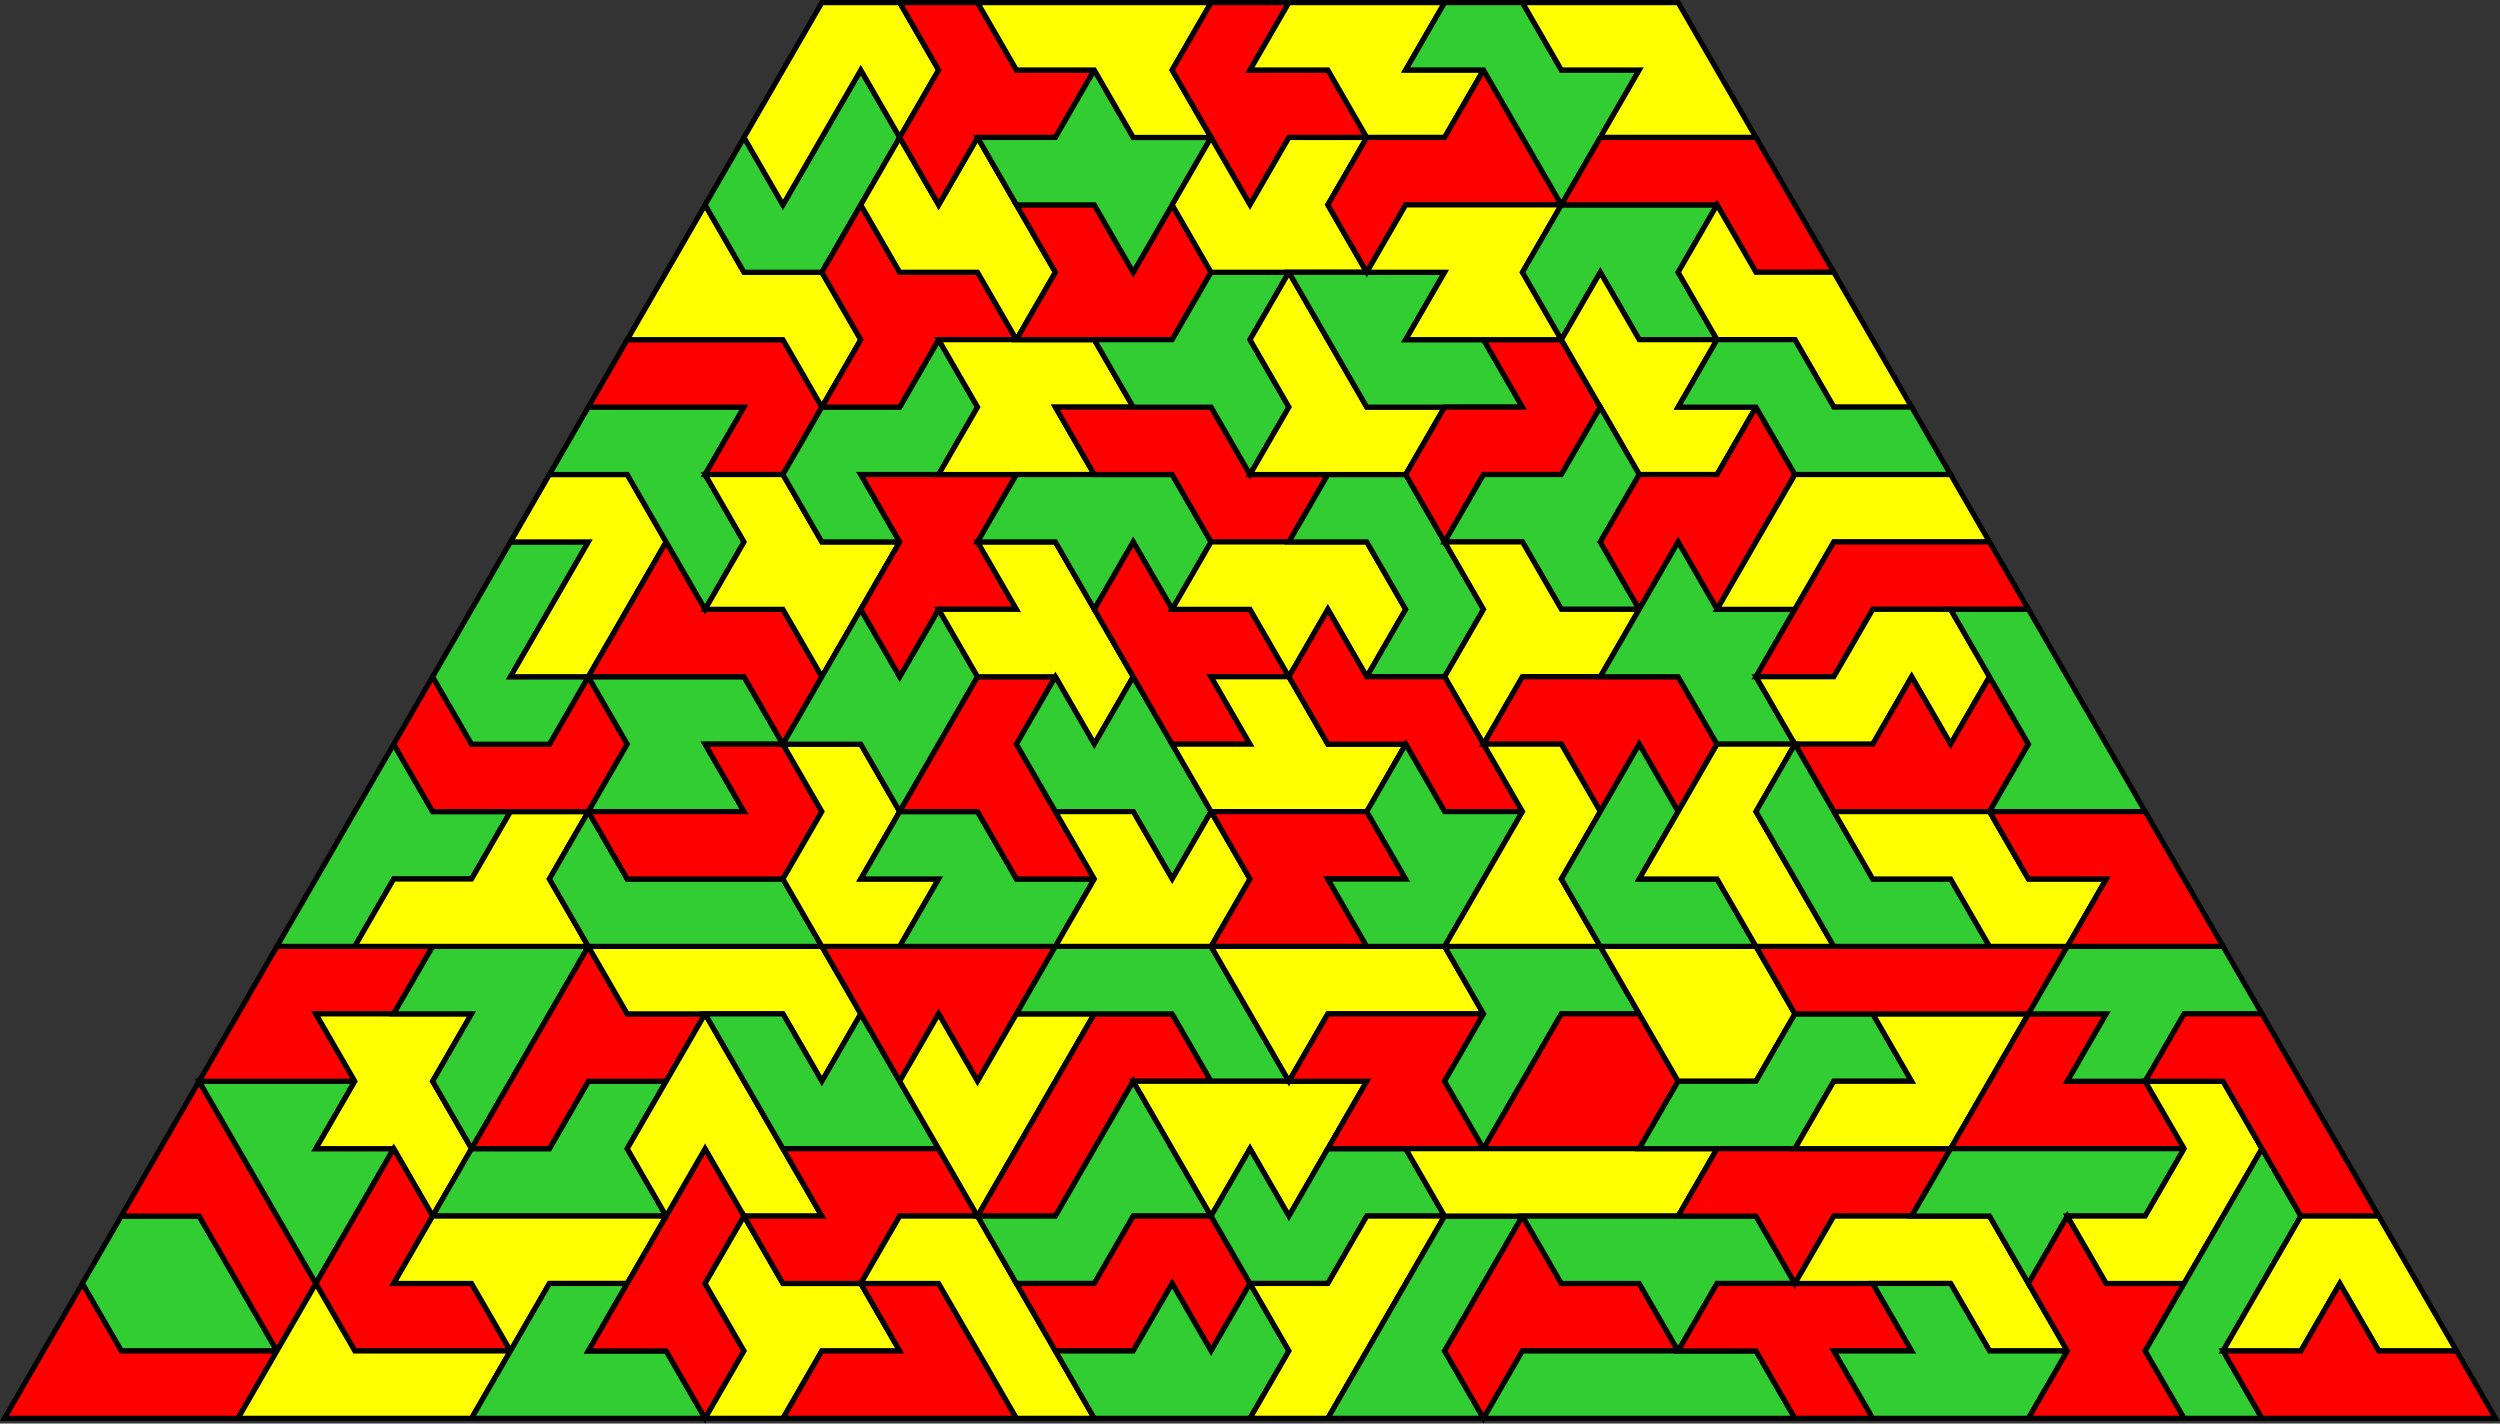
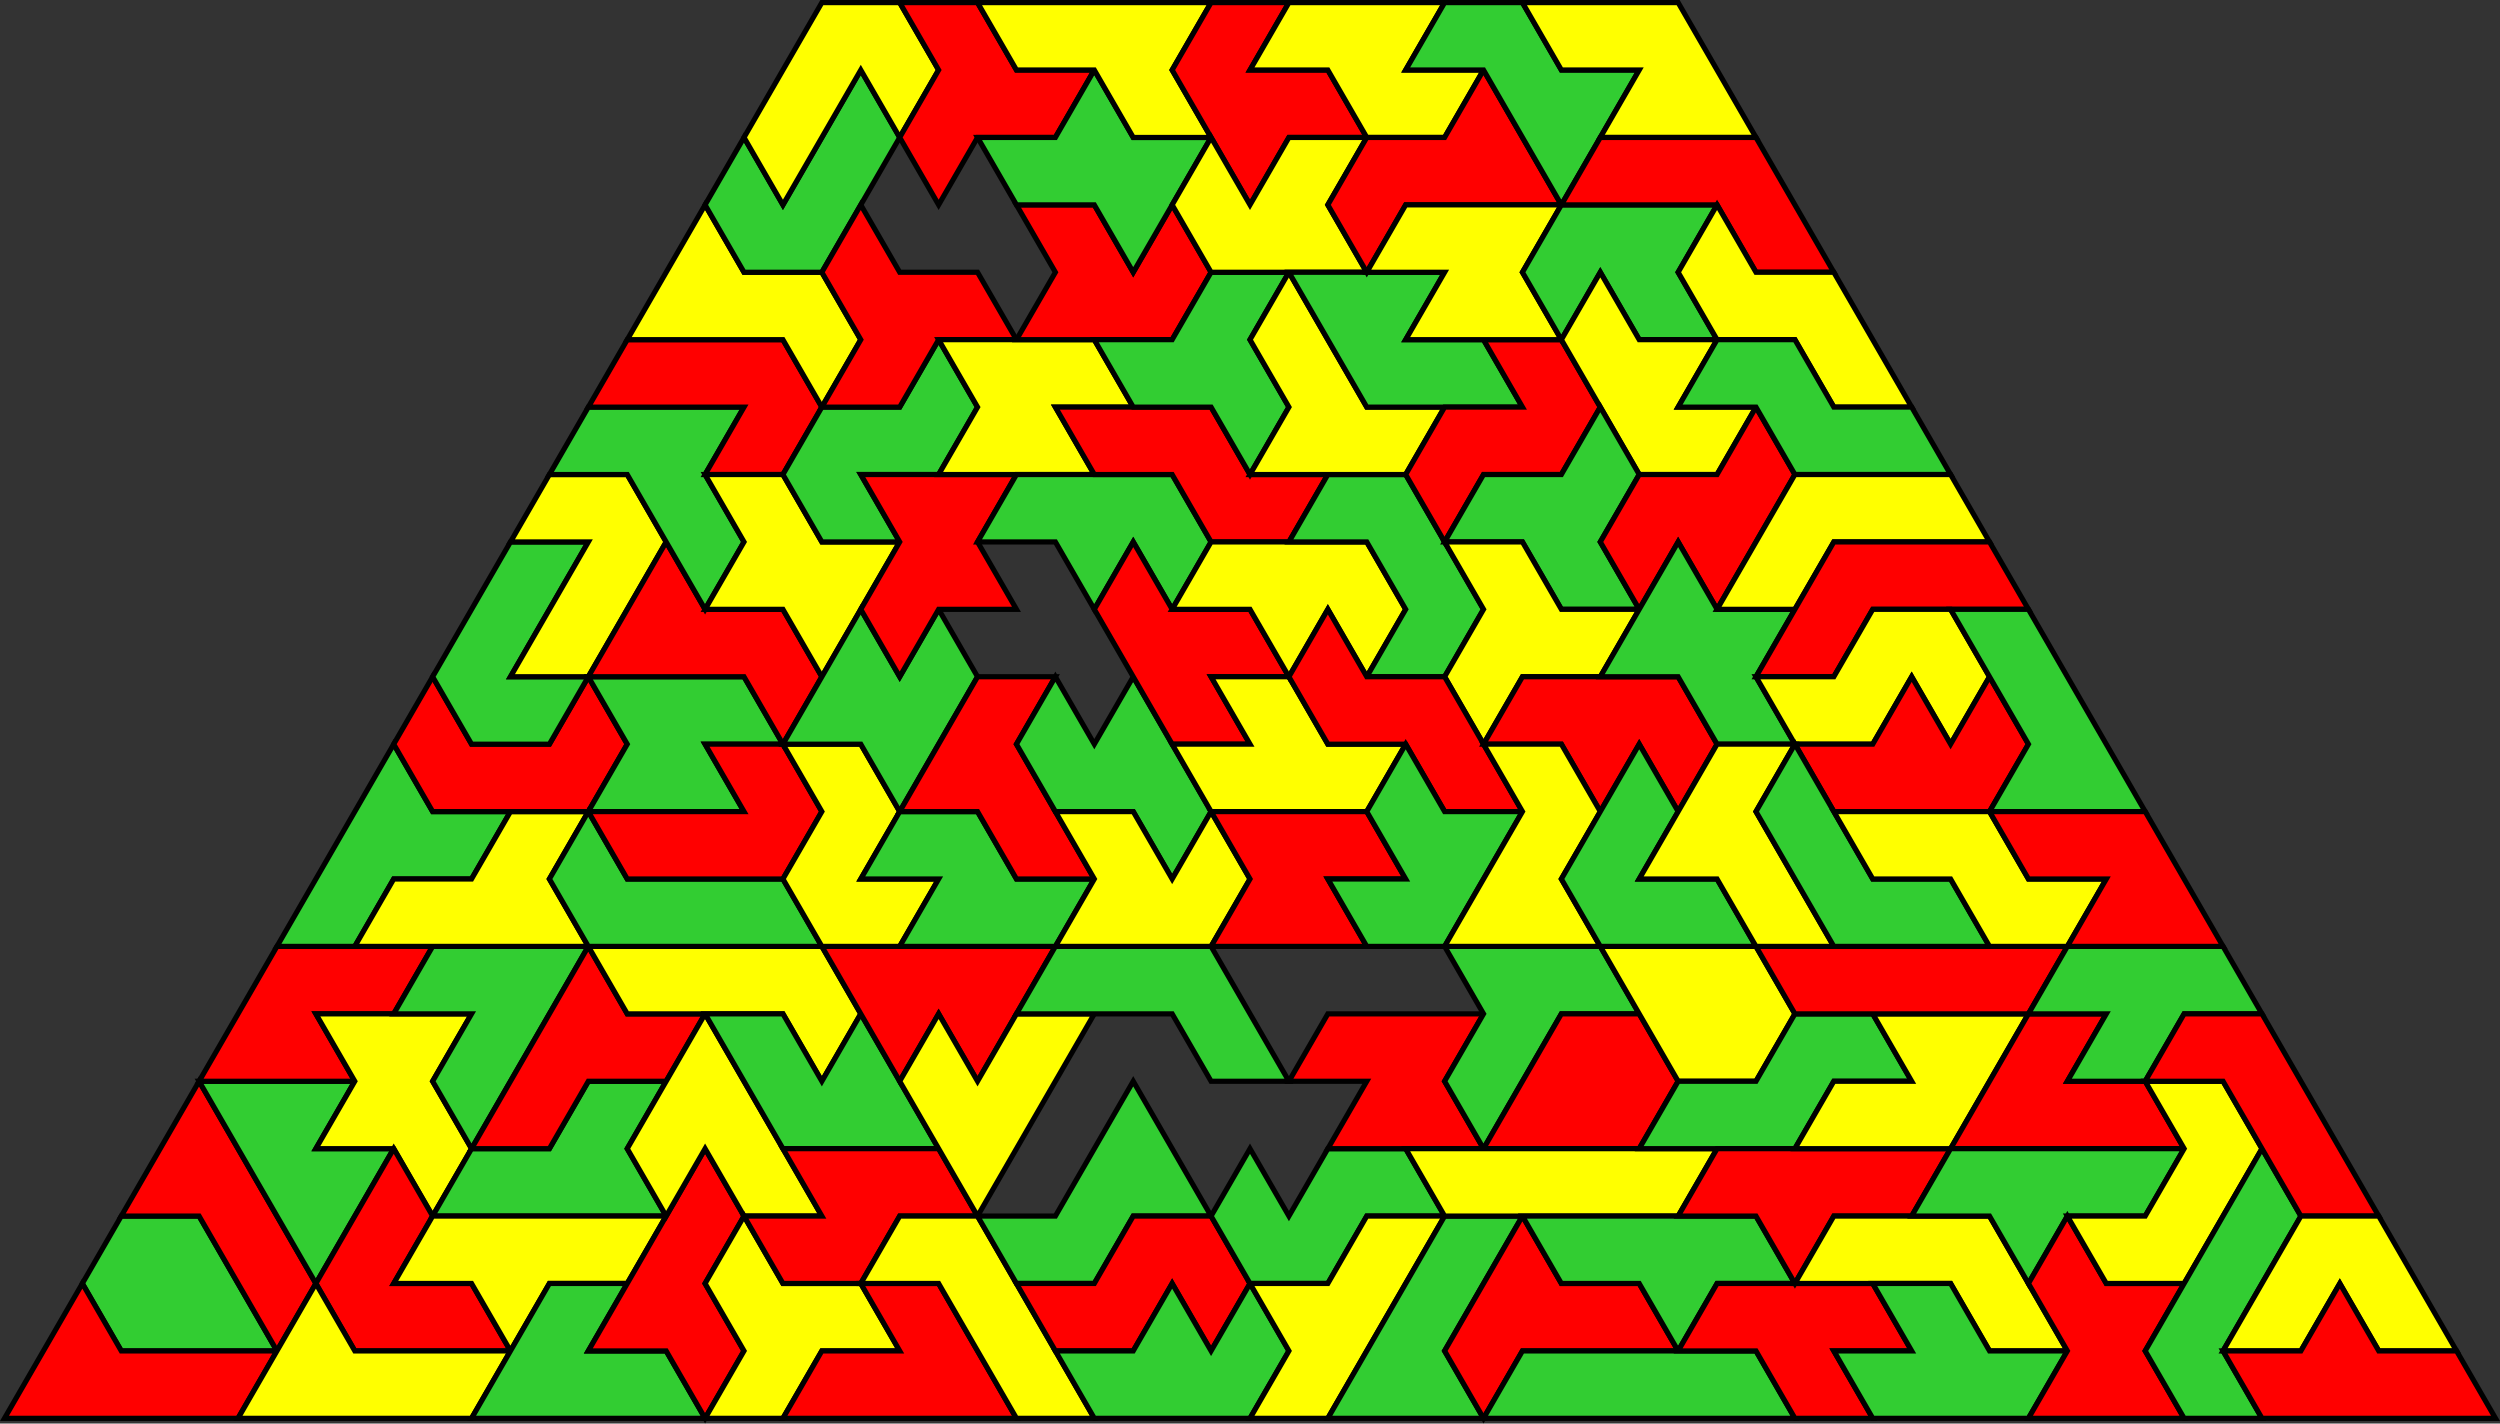
<svg xmlns="http://www.w3.org/2000/svg" xmlns:ns1="http://www.inkscape.org/namespaces/inkscape" xmlns:ns2="http://sodipodi.sourceforge.net/DTD/sodipodi-0.dtd" ns1:version="1.0 (4035a4fb49, 2020-05-01)" ns2:docname="7os3trap.svg" id="svg264" version="1.1" height="274.3" width="481.732">
  <rect width="100%" height="100%" fill="#333333" stroke="none" />
  <ns2:namedview ns1:current-layer="svg264" ns1:window-maximized="0" ns1:window-y="0" ns1:window-x="0" ns1:cy="-132.78202" ns1:cx="225.86604" ns1:zoom="0.10375" showgrid="false" id="namedview266" ns1:window-height="480" ns1:window-width="815" ns1:pageshadow="2" ns1:pageopacity="0" guidetolerance="10" gridtolerance="10" objecttolerance="10" borderopacity="1" bordercolor="#666666" pagecolor="#ffffff" />
  <defs id="defs4">
    <style id="style2" type="text/css"> path {fill:none; stroke:black } line {stroke:black} </style>
  </defs>
  <polygon transform="matrix(-0.5,0,0,-0.5,498.366,289.795)" id="polygon6" stroke-width="2" stroke="#000000" fill="#32cd32" points="950,110.93 920,110.93 905,84.95 890,58.97 920,58.97 950,58.97 965,84.95 " />
  <polygon transform="matrix(-0.5,0,0,-0.5,498.366,289.795)" id="polygon8" stroke-width="2" stroke="#000000" fill="#ff0000" points="980,58.97 965,84.95 950,58.97 920,58.97 890,58.97 905,32.99 935,32.99 965,32.99 995,32.99 " />
  <polygon transform="matrix(-0.5,0,0,-0.5,498.366,289.795)" id="polygon10" stroke-width="2" stroke="#000000" fill="#ff0000" points="935,136.91 920,162.89 905,136.91 890,110.93 875,84.95 890,58.97 905,84.95 920,110.93 950,110.93 " />
  <polygon transform="matrix(-0.5,0,0,-0.5,498.366,289.795)" id="polygon12" stroke-width="2" stroke="#000000" fill="#32cd32" points="890,162.89 860,162.89 875,136.91 845,136.91 860,110.93 875,84.95 890,110.93 905,136.91 920,162.89 " />
  <polygon transform="matrix(-0.5,0,0,-0.5,498.366,289.795)" id="polygon14" stroke-width="2" stroke="#000000" fill="#ff0000" points="890,214.86 860,214.86 830,214.86 845,188.87 875,188.87 860,162.89 890,162.89 920,162.89 905,188.87 " />
  <polygon transform="matrix(-0.5,0,0,-0.5,498.366,289.795)" id="polygon16" stroke-width="2" stroke="#000000" fill="#ffff00" points="875,188.87 845,188.87 815,188.87 830,162.89 815,136.91 830,110.93 845,136.91 875,136.91 860,162.89 " />
  <polygon transform="matrix(-0.5,0,0,-0.5,498.366,289.795)" id="polygon18" stroke-width="2" stroke="#000000" fill="#ff0000" points="860,110.93 845,136.91 830,110.93 845,84.95 815,84.95 800,58.97 830,58.97 860,58.97 875,84.95 " />
  <polygon transform="matrix(-0.5,0,0,-0.5,498.366,289.795)" id="polygon20" stroke-width="2" stroke="#000000" fill="#ffff00" points="890,58.97 875,84.95 860,58.97 830,58.97 800,58.97 815,32.99 845,32.99 875,32.99 905,32.99 " />
  <polygon transform="matrix(-0.5,0,0,-0.5,498.366,289.795)" id="polygon22" stroke-width="2" stroke="#000000" fill="#32cd32" points="830,214.86 800,214.86 770,214.86 785,188.87 800,162.89 815,136.91 830,162.89 815,188.87 845,188.87 " />
  <polygon transform="matrix(-0.5,0,0,-0.5,498.366,289.795)" id="polygon24" stroke-width="2" stroke="#000000" fill="#32cd32" points="815,136.91 785,136.91 770,162.89 740,162.89 755,136.91 740,110.93 770,110.93 800,110.93 830,110.93 " />
  <polygon transform="matrix(-0.5,0,0,-0.5,498.366,289.795)" id="polygon26" stroke-width="2" stroke="#000000" fill="#ffff00" points="800,110.93 770,110.93 740,110.93 755,84.95 785,84.95 800,58.97 815,84.95 845,84.95 830,110.93 " />
  <polygon transform="matrix(-0.5,0,0,-0.5,498.366,289.795)" id="polygon28" stroke-width="2" stroke="#000000" fill="#ff0000" points="770,214.86 755,188.87 725,188.87 740,162.89 770,162.89 785,136.91 815,136.91 800,162.89 785,188.87 " />
  <polygon transform="matrix(-0.5,0,0,-0.5,498.366,289.795)" id="polygon30" stroke-width="2" stroke="#000000" fill="#32cd32" points="800,58.97 785,84.95 755,84.95 770,58.97 740,58.97 725,32.99 755,32.99 785,32.99 815,32.99 " />
  <polygon transform="matrix(-0.5,0,0,-0.5,498.366,289.795)" id="polygon32" stroke-width="2" stroke="#000000" fill="#ff0000" points="740,110.93 725,136.91 710,110.93 725,84.95 710,58.97 725,32.99 740,58.97 770,58.97 755,84.95 " />
  <polygon transform="matrix(-0.5,0,0,-0.5,498.366,289.795)" id="polygon34" stroke-width="2" stroke="#000000" fill="#ffff00" points="755,136.91 740,162.89 725,188.87 710,162.89 695,136.91 680,110.93 710,110.93 725,136.91 740,110.93 " />
  <polygon transform="matrix(-0.5,0,0,-0.5,498.366,289.795)" id="polygon36" stroke-width="2" stroke="#000000" fill="#ffff00" points="770,214.86 740,214.86 710,214.86 680,214.86 665,188.87 680,162.89 695,188.87 725,188.87 755,188.87 " />
  <polygon transform="matrix(-0.5,0,0,-0.5,498.366,289.795)" id="polygon38" stroke-width="2" stroke="#000000" fill="#ffff00" points="710,110.93 695,84.95 665,84.95 650,58.97 680,58.97 695,32.99 725,32.99 710,58.97 725,84.95 " />
  <polygon transform="matrix(-0.5,0,0,-0.5,498.366,289.795)" id="polygon40" stroke-width="2" stroke="#000000" fill="#32cd32" points="725,188.87 695,188.87 680,162.89 665,188.87 650,162.89 635,136.91 665,136.91 695,136.91 710,162.89 " />
  <polygon transform="matrix(-0.5,0,0,-0.5,498.366,289.795)" id="polygon42" stroke-width="2" stroke="#000000" fill="#ff0000" points="695,136.91 665,136.91 635,136.91 620,110.93 650,110.93 665,84.95 695,84.95 710,110.93 680,110.93 " />
  <polygon transform="matrix(-0.5,0,0,-0.5,498.366,289.795)" id="polygon44" stroke-width="2" stroke="#000000" fill="#ff0000" points="680,58.97 650,58.97 665,84.95 635,84.95 620,58.97 605,32.99 635,32.99 665,32.99 695,32.99 " />
  <polygon transform="matrix(-0.5,0,0,-0.5,498.366,289.795)" id="polygon46" stroke-width="2" stroke="#000000" fill="#ff0000" points="680,214.86 650,214.86 620,214.86 590,214.86 605,188.87 620,162.89 635,188.87 650,162.89 665,188.87 " />
  <polygon transform="matrix(-0.5,0,0,-0.5,498.366,289.795)" id="polygon48" stroke-width="2" stroke="#000000" fill="#ffff00" points="620,162.89 605,188.87 575,188.87 590,162.89 605,136.91 620,110.93 635,136.91 650,162.89 635,188.87 " />
  <polygon transform="matrix(-0.5,0,0,-0.5,498.366,289.795)" id="polygon50" stroke-width="2" stroke="#000000" fill="#ffff00" points="665,84.95 650,110.93 620,110.93 605,84.95 590,58.97 575,32.99 605,32.99 620,58.97 635,84.95 " />
-   <polygon transform="matrix(-0.5,0,0,-0.5,498.366,289.795)" id="polygon52" stroke-width="2" stroke="#000000" fill="#ff0000" points="575,188.87 545,188.87 530,162.89 560,162.89 575,136.91 590,110.93 620,110.93 605,136.91 590,162.89 " />
  <polygon transform="matrix(-0.5,0,0,-0.5,498.366,289.795)" id="polygon54" stroke-width="2" stroke="#000000" fill="#32cd32" points="575,136.91 560,162.89 545,136.91 530,110.93 560,110.93 575,84.95 605,84.95 620,110.93 590,110.93 " />
  <polygon transform="matrix(-0.5,0,0,-0.5,498.366,289.795)" id="polygon56" stroke-width="2" stroke="#000000" fill="#ff0000" points="605,84.95 575,84.95 560,110.93 530,110.93 515,84.95 530,58.97 545,84.95 560,58.97 590,58.97 " />
  <polygon transform="matrix(-0.5,0,0,-0.5,498.366,289.795)" id="polygon58" stroke-width="2" stroke="#000000" fill="#32cd32" points="605,188.87 590,214.86 560,214.86 530,214.86 515,188.87 500,162.89 530,162.89 545,188.87 575,188.87 " />
  <polygon transform="matrix(-0.5,0,0,-0.5,498.366,289.795)" id="polygon60" stroke-width="2" stroke="#000000" fill="#32cd32" points="560,58.97 545,84.95 530,58.97 515,84.95 500,58.97 515,32.99 545,32.99 575,32.99 590,58.97 " />
-   <polygon transform="matrix(-0.5,0,0,-0.5,498.366,289.795)" id="polygon62" stroke-width="2" stroke="#000000" fill="#ffff00" points="560,162.89 530,162.89 500,162.89 470,162.89 485,136.91 500,110.93 515,136.91 530,110.93 545,136.91 " />
  <polygon transform="matrix(-0.5,0,0,-0.5,498.366,289.795)" id="polygon64" stroke-width="2" stroke="#000000" fill="#32cd32" points="500,110.93 485,136.91 455,136.91 440,110.93 470,110.93 485,84.95 515,84.95 530,110.93 515,136.91 " />
  <polygon transform="matrix(-0.5,0,0,-0.5,498.366,289.795)" id="polygon66" stroke-width="2" stroke="#000000" fill="#ffff00" points="485,84.95 470,110.93 440,110.93 455,84.95 470,58.97 485,32.99 515,32.99 500,58.97 515,84.95 " />
-   <polygon transform="matrix(-0.5,0,0,-0.5,498.366,289.795)" id="polygon68" stroke-width="2" stroke="#000000" fill="#ffff00" points="470,214.86 440,214.86 425,188.87 455,188.87 485,188.87 500,162.89 515,188.87 530,214.86 500,214.86 " />
  <polygon transform="matrix(-0.5,0,0,-0.5,498.366,289.795)" id="polygon70" stroke-width="2" stroke="#000000" fill="#ff0000" points="500,162.89 485,188.87 455,188.87 425,188.87 440,162.89 425,136.91 455,136.91 485,136.91 470,162.89 " />
  <polygon transform="matrix(-0.5,0,0,-0.5,498.366,289.795)" id="polygon72" stroke-width="2" stroke="#000000" fill="#32cd32" points="455,84.95 440,110.93 410,110.93 425,84.95 440,58.97 425,32.99 455,32.99 485,32.99 470,58.97 " />
  <polygon transform="matrix(-0.5,0,0,-0.5,498.366,289.795)" id="polygon74" stroke-width="2" stroke="#000000" fill="#32cd32" points="410,214.86 380,214.86 365,188.87 395,188.87 410,162.89 425,136.91 440,162.89 425,188.87 440,214.86 " />
  <polygon transform="matrix(-0.5,0,0,-0.5,498.366,289.795)" id="polygon76" stroke-width="2" stroke="#000000" fill="#ff0000" points="395,188.87 365,188.87 350,162.89 365,136.91 395,136.91 425,136.91 410,162.89 " />
  <polygon transform="matrix(-0.5,0,0,-0.5,498.366,289.795)" id="polygon78" stroke-width="2" stroke="#000000" fill="#ff0000" points="395,84.95 365,84.95 350,58.97 380,58.97 410,58.97 425,32.99 440,58.97 425,84.95 410,110.93 " />
  <polygon transform="matrix(-0.5,0,0,-0.5,498.366,289.795)" id="polygon80" stroke-width="2" stroke="#000000" fill="#ffff00" points="455,136.91 425,136.91 395,136.91 365,136.91 335,136.91 350,110.93 380,110.93 410,110.93 440,110.93 " />
  <polygon transform="matrix(-0.5,0,0,-0.5,498.366,289.795)" id="polygon82" stroke-width="2" stroke="#000000" fill="#ffff00" points="350,214.86 320,214.86 305,188.87 320,162.89 350,162.89 365,188.87 380,214.86 " />
  <polygon transform="matrix(-0.5,0,0,-0.5,498.366,289.795)" id="polygon84" stroke-width="2" stroke="#000000" fill="#32cd32" points="380,110.93 350,110.93 320,110.93 305,84.95 335,84.95 350,58.97 365,84.95 395,84.95 410,110.93 " />
  <polygon transform="matrix(-0.5,0,0,-0.5,498.366,289.795)" id="polygon86" stroke-width="2" stroke="#000000" fill="#32cd32" points="425,32.99 410,58.97 380,58.97 350,58.97 320,58.97 305,32.99 335,32.99 365,32.99 395,32.99 " />
  <polygon transform="matrix(-0.5,0,0,-0.5,498.366,289.795)" id="polygon88" stroke-width="2" stroke="#000000" fill="#32cd32" points="320,162.89 305,188.87 275,188.87 260,162.89 290,162.89 305,136.91 335,136.91 365,136.91 350,162.89 " />
  <polygon transform="matrix(-0.5,0,0,-0.5,498.366,289.795)" id="polygon90" stroke-width="2" stroke="#000000" fill="#ff0000" points="335,84.95 305,84.95 275,84.95 260,58.97 290,58.97 275,32.99 305,32.99 320,58.97 350,58.97 " />
  <polygon transform="matrix(-0.5,0,0,-0.5,498.366,289.795)" id="polygon92" stroke-width="2" stroke="#000000" fill="#ff0000" points="305,136.91 275,136.91 245,136.91 260,110.93 290,110.93 305,84.95 320,110.93 350,110.93 335,136.91 " />
  <polygon transform="matrix(-0.5,0,0,-0.5,498.366,289.795)" id="polygon94" stroke-width="2" stroke="#000000" fill="#ffff00" points="260,162.89 275,188.87 245,188.87 215,188.87 230,162.89 245,136.91 275,136.91 305,136.91 290,162.89 " />
  <polygon transform="matrix(-0.5,0,0,-0.5,498.366,289.795)" id="polygon96" stroke-width="2" stroke="#000000" fill="#ff0000" points="320,214.86 290,214.86 260,214.86 230,214.86 200,214.86 215,188.87 245,188.87 275,188.87 305,188.87 " />
  <polygon transform="matrix(-0.5,0,0,-0.5,498.366,289.795)" id="polygon98" stroke-width="2" stroke="#000000" fill="#ffff00" points="305,84.95 290,110.93 260,110.93 230,110.93 215,84.95 200,58.97 230,58.97 245,84.95 275,84.95 " />
  <polygon transform="matrix(-0.5,0,0,-0.5,498.366,289.795)" id="polygon100" stroke-width="2" stroke="#000000" fill="#32cd32" points="260,58.97 275,84.95 245,84.95 230,58.97 200,58.97 215,32.99 245,32.99 275,32.99 290,58.97 " />
  <polygon transform="matrix(-0.5,0,0,-0.5,498.366,289.795)" id="polygon102" stroke-width="2" stroke="#000000" fill="#ff0000" points="230,162.89 215,188.87 185,188.87 200,162.89 170,162.89 155,136.91 185,136.91 215,136.91 245,136.91 " />
  <polygon transform="matrix(-0.5,0,0,-0.5,498.366,289.795)" id="polygon104" stroke-width="2" stroke="#000000" fill="#32cd32" points="215,136.91 185,136.91 155,136.91 170,110.93 200,110.93 215,84.95 230,110.93 260,110.93 245,136.91 " />
  <polygon transform="matrix(-0.5,0,0,-0.5,498.366,289.795)" id="polygon106" stroke-width="2" stroke="#000000" fill="#ff0000" points="215,84.95 200,110.93 185,84.95 155,84.95 170,58.97 155,32.99 185,32.99 215,32.99 200,58.97 " />
  <polygon transform="matrix(-0.5,0,0,-0.5,498.366,289.795)" id="polygon108" stroke-width="2" stroke="#000000" fill="#32cd32" points="200,214.86 170,214.86 140,214.86 125,188.87 155,188.87 170,162.89 200,162.89 185,188.87 215,188.87 " />
  <polygon transform="matrix(-0.5,0,0,-0.5,498.366,289.795)" id="polygon110" stroke-width="2" stroke="#000000" fill="#ffff00" points="155,136.91 170,162.89 140,162.89 125,136.91 140,110.93 155,84.95 185,84.95 200,110.93 170,110.93 " />
  <polygon transform="matrix(-0.5,0,0,-0.5,498.366,289.795)" id="polygon112" stroke-width="2" stroke="#000000" fill="#32cd32" points="140,110.93 125,136.91 110,110.93 125,84.95 140,58.97 125,32.99 155,32.99 170,58.97 155,84.95 " />
  <polygon transform="matrix(-0.5,0,0,-0.5,498.366,289.795)" id="polygon114" stroke-width="2" stroke="#000000" fill="#ff0000" points="170,162.89 155,188.87 125,188.87 110,162.89 95,136.91 80,110.93 110,110.93 125,136.91 140,162.89 " />
  <polygon transform="matrix(-0.5,0,0,-0.5,498.366,289.795)" id="polygon116" stroke-width="2" stroke="#000000" fill="#ffff00" points="140,58.97 125,84.95 110,110.93 80,110.93 65,84.95 50,58.97 80,58.97 95,84.95 110,58.97 " />
  <polygon transform="matrix(-0.5,0,0,-0.5,498.366,289.795)" id="polygon118" stroke-width="2" stroke="#000000" fill="#ff0000" points="140,58.97 110,58.97 95,84.95 80,58.97 50,58.97 35,32.99 65,32.99 95,32.99 125,32.99 " />
  <polygon transform="matrix(-0.5,0,0,-0.5,498.366,289.795)" id="polygon120" stroke-width="2" stroke="#000000" fill="#32cd32" points="845,292.8 830,266.82 800,266.82 815,240.84 845,240.84 860,214.86 890,214.86 875,240.84 860,266.82 " />
  <polygon transform="matrix(-0.5,0,0,-0.5,498.366,289.795)" id="polygon122" stroke-width="2" stroke="#000000" fill="#ffff00" points="845,240.84 815,240.84 800,266.82 770,266.82 785,240.84 770,214.86 800,214.86 830,214.86 860,214.86 " />
  <polygon transform="matrix(-0.5,0,0,-0.5,498.366,289.795)" id="polygon124" stroke-width="2" stroke="#000000" fill="#ff0000" points="830,318.78 815,292.8 785,292.8 770,318.78 755,292.8 770,266.82 800,266.82 830,266.82 845,292.8 " />
  <polygon transform="matrix(-0.5,0,0,-0.5,498.366,289.795)" id="polygon126" stroke-width="2" stroke="#000000" fill="#32cd32" points="800,370.74 770,370.74 785,344.76 800,318.78 770,318.78 785,292.8 815,292.8 830,318.78 815,344.76 " />
  <polygon transform="matrix(-0.5,0,0,-0.5,498.366,289.795)" id="polygon128" stroke-width="2" stroke="#000000" fill="#32cd32" points="785,240.84 770,266.82 755,240.84 725,240.84 695,240.84 680,214.86 710,214.86 740,214.86 770,214.86 " />
  <polygon transform="matrix(-0.5,0,0,-0.5,498.366,289.795)" id="polygon130" stroke-width="2" stroke="#000000" fill="#ffff00" points="800,370.74 785,396.72 755,396.72 740,370.74 755,344.76 770,318.78 800,318.78 785,344.76 770,370.74 " />
  <polygon transform="matrix(-0.5,0,0,-0.5,498.366,289.795)" id="polygon132" stroke-width="2" stroke="#000000" fill="#32cd32" points="770,318.78 740,318.78 710,318.78 695,292.8 725,292.8 710,266.82 740,266.82 770,266.82 755,292.8 " />
  <polygon transform="matrix(-0.5,0,0,-0.5,498.366,289.795)" id="polygon134" stroke-width="2" stroke="#000000" fill="#ff0000" points="740,266.82 710,266.82 725,292.8 695,292.8 680,266.82 695,240.84 725,240.84 755,240.84 770,266.82 " />
  <polygon transform="matrix(-0.5,0,0,-0.5,498.366,289.795)" id="polygon136" stroke-width="2" stroke="#000000" fill="#ff0000" points="755,344.76 740,370.74 725,344.76 695,344.76 680,318.78 695,292.8 710,318.78 740,318.78 770,318.78 " />
  <polygon transform="matrix(-0.5,0,0,-0.5,498.366,289.795)" id="polygon138" stroke-width="2" stroke="#000000" fill="#ffff00" points="695,292.8 665,292.8 650,266.82 665,240.84 635,240.84 650,214.86 680,214.86 695,240.84 680,266.82 " />
  <polygon transform="matrix(-0.5,0,0,-0.5,498.366,289.795)" id="polygon140" stroke-width="2" stroke="#000000" fill="#32cd32" points="770,422.7 740,422.7 710,422.7 725,396.72 710,370.74 725,344.76 740,370.74 755,396.72 785,396.72 " />
  <polygon transform="matrix(-0.5,0,0,-0.5,498.366,289.795)" id="polygon142" stroke-width="2" stroke="#000000" fill="#ff0000" points="770,422.7 755,448.68 725,448.68 695,448.68 680,422.7 695,396.72 725,396.72 710,422.7 740,422.7 " />
  <polygon transform="matrix(-0.5,0,0,-0.5,498.366,289.795)" id="polygon144" stroke-width="2" stroke="#000000" fill="#ffff00" points="725,396.72 695,396.72 680,370.74 650,370.74 665,344.76 680,318.78 695,344.76 725,344.76 710,370.74 " />
  <polygon transform="matrix(-0.5,0,0,-0.5,498.366,289.795)" id="polygon146" stroke-width="2" stroke="#000000" fill="#32cd32" points="665,344.76 650,318.78 635,344.76 620,318.78 635,292.8 650,266.82 665,292.8 695,292.8 680,318.78 " />
  <polygon transform="matrix(-0.5,0,0,-0.5,498.366,289.795)" id="polygon148" stroke-width="2" stroke="#000000" fill="#32cd32" points="665,240.84 650,266.82 620,266.82 605,240.84 575,240.84 590,214.86 620,214.86 650,214.86 635,240.84 " />
  <polygon transform="matrix(-0.5,0,0,-0.5,498.366,289.795)" id="polygon150" stroke-width="2" stroke="#000000" fill="#ffff00" points="740,474.66 725,500.64 710,474.66 680,474.66 665,448.68 680,422.7 695,448.68 725,448.68 755,448.68 " />
  <polygon transform="matrix(-0.5,0,0,-0.5,498.366,289.795)" id="polygon152" stroke-width="2" stroke="#000000" fill="#ff0000" points="635,292.8 620,318.78 590,318.78 605,292.8 590,266.82 575,240.84 605,240.84 620,266.82 650,266.82 " />
  <polygon transform="matrix(-0.5,0,0,-0.5,498.366,289.795)" id="polygon154" stroke-width="2" stroke="#000000" fill="#32cd32" points="650,422.7 635,448.68 620,422.7 635,396.72 665,396.72 650,370.74 680,370.74 695,396.72 680,422.7 " />
  <polygon transform="matrix(-0.5,0,0,-0.5,498.366,289.795)" id="polygon156" stroke-width="2" stroke="#000000" fill="#ff0000" points="635,396.72 605,396.72 620,370.74 605,344.76 635,344.76 650,318.78 665,344.76 650,370.74 665,396.72 " />
-   <polygon transform="matrix(-0.5,0,0,-0.5,498.366,289.795)" id="polygon158" stroke-width="2" stroke="#000000" fill="#ffff00" points="605,344.76 620,370.74 590,370.74 575,344.76 560,318.78 575,292.8 590,318.78 620,318.78 635,344.76 " />
  <polygon transform="matrix(-0.5,0,0,-0.5,498.366,289.795)" id="polygon160" stroke-width="2" stroke="#000000" fill="#32cd32" points="590,318.78 575,292.8 560,318.78 545,292.8 530,266.82 545,240.84 560,266.82 590,266.82 605,292.8 " />
  <polygon transform="matrix(-0.5,0,0,-0.5,498.366,289.795)" id="polygon162" stroke-width="2" stroke="#000000" fill="#ffff00" points="590,266.82 560,266.82 545,240.84 530,266.82 515,240.84 530,214.86 560,214.86 590,214.86 575,240.84 " />
  <polygon transform="matrix(-0.5,0,0,-0.5,498.366,289.795)" id="polygon164" stroke-width="2" stroke="#000000" fill="#32cd32" points="695,500.64 680,526.62 665,552.61 650,526.62 665,500.64 680,474.66 710,474.66 725,500.64 710,526.62 " />
  <polygon transform="matrix(-0.5,0,0,-0.5,498.366,289.795)" id="polygon166" stroke-width="2" stroke="#000000" fill="#ff0000" points="665,500.64 650,474.66 620,474.66 605,448.68 635,448.68 650,422.7 680,422.7 665,448.68 680,474.66 " />
  <polygon transform="matrix(-0.5,0,0,-0.5,498.366,289.795)" id="polygon168" stroke-width="2" stroke="#000000" fill="#ffff00" points="650,578.59 635,552.61 650,526.62 665,552.61 680,526.62 695,500.64 710,526.62 695,552.61 680,578.59 " />
-   <polygon transform="matrix(-0.5,0,0,-0.5,498.366,289.795)" id="polygon170" stroke-width="2" stroke="#000000" fill="#ffff00" points="650,526.62 635,500.64 620,526.62 605,500.64 590,474.66 605,448.68 620,474.66 650,474.66 665,500.64 " />
  <polygon transform="matrix(-0.5,0,0,-0.5,498.366,289.795)" id="polygon172" stroke-width="2" stroke="#000000" fill="#ffff00" points="635,448.68 605,448.68 575,448.68 560,422.7 590,422.7 575,396.72 605,396.72 635,396.72 620,422.7 " />
  <polygon transform="matrix(-0.5,0,0,-0.5,498.366,289.795)" id="polygon174" stroke-width="2" stroke="#000000" fill="#32cd32" points="620,370.74 605,396.72 575,396.72 545,396.72 530,370.74 545,344.76 560,370.74 575,344.76 590,370.74 " />
  <polygon transform="matrix(-0.5,0,0,-0.5,498.366,289.795)" id="polygon176" stroke-width="2" stroke="#000000" fill="#ff0000" points="560,370.74 545,344.76 515,344.76 500,318.78 530,318.78 515,292.8 545,292.8 560,318.78 575,344.76 " />
  <polygon transform="matrix(-0.5,0,0,-0.5,498.366,289.795)" id="polygon178" stroke-width="2" stroke="#000000" fill="#ffff00" points="515,292.8 530,318.78 500,318.78 485,292.8 455,292.8 470,266.82 500,266.82 530,266.82 545,292.8 " />
  <polygon transform="matrix(-0.5,0,0,-0.5,498.366,289.795)" id="polygon180" stroke-width="2" stroke="#000000" fill="#ff0000" points="620,578.59 605,552.61 575,552.61 590,526.62 620,526.62 635,500.64 650,526.62 635,552.61 650,578.59 " />
  <polygon transform="matrix(-0.5,0,0,-0.5,498.366,289.795)" id="polygon182" stroke-width="2" stroke="#000000" fill="#ff0000" points="605,500.64 575,500.64 560,474.66 545,500.64 530,474.66 545,448.68 575,448.68 605,448.68 590,474.66 " />
  <polygon transform="matrix(-0.5,0,0,-0.5,498.366,289.795)" id="polygon184" stroke-width="2" stroke="#000000" fill="#ff0000" points="590,422.7 560,422.7 530,422.7 515,396.72 485,396.72 500,370.74 530,370.74 545,396.72 575,396.72 " />
  <polygon transform="matrix(-0.5,0,0,-0.5,498.366,289.795)" id="polygon186" stroke-width="2" stroke="#000000" fill="#ffff00" points="545,344.76 530,370.74 500,370.74 470,370.74 455,344.76 470,318.78 485,344.76 500,318.78 515,344.76 " />
  <polygon transform="matrix(-0.5,0,0,-0.5,498.366,289.795)" id="polygon188" stroke-width="2" stroke="#000000" fill="#32cd32" points="590,526.62 575,552.61 560,526.62 530,526.62 545,500.64 560,474.66 575,500.64 605,500.64 620,526.62 " />
  <polygon transform="matrix(-0.5,0,0,-0.5,498.366,289.795)" id="polygon190" stroke-width="2" stroke="#000000" fill="#32cd32" points="545,448.68 530,474.66 500,474.66 515,448.68 500,422.7 515,396.72 530,422.7 560,422.7 575,448.68 " />
  <polygon transform="matrix(-0.5,0,0,-0.5,498.366,289.795)" id="polygon192" stroke-width="2" stroke="#000000" fill="#32cd32" points="500,370.74 485,396.72 455,396.72 440,370.74 425,344.76 440,318.78 470,318.78 455,344.76 470,370.74 " />
  <polygon transform="matrix(-0.5,0,0,-0.5,498.366,289.795)" id="polygon194" stroke-width="2" stroke="#000000" fill="#ffff00" points="620,578.59 590,578.59 560,578.59 530,578.59 545,552.61 530,526.62 560,526.62 575,552.61 605,552.61 " />
  <polygon transform="matrix(-0.5,0,0,-0.5,498.366,289.795)" id="polygon196" stroke-width="2" stroke="#000000" fill="#ffff00" points="515,448.68 500,474.66 485,448.68 470,422.7 440,422.7 455,396.72 485,396.72 515,396.72 500,422.7 " />
  <polygon transform="matrix(-0.5,0,0,-0.5,498.366,289.795)" id="polygon198" stroke-width="2" stroke="#000000" fill="#ff0000" points="500,578.59 515,552.61 485,552.61 470,526.62 500,526.62 515,500.64 530,526.62 545,552.61 530,578.59 " />
  <polygon transform="matrix(-0.5,0,0,-0.5,498.366,289.795)" id="polygon200" stroke-width="2" stroke="#000000" fill="#ffff00" points="530,526.62 515,500.64 500,526.62 470,526.62 485,500.64 470,474.66 500,474.66 530,474.66 545,500.64 " />
  <polygon transform="matrix(-0.5,0,0,-0.5,498.366,289.795)" id="polygon202" stroke-width="2" stroke="#000000" fill="#32cd32" points="500,474.66 470,474.66 440,474.66 455,448.68 425,448.68 410,422.7 440,422.7 470,422.7 485,448.68 " />
  <polygon transform="matrix(-0.5,0,0,-0.5,498.366,289.795)" id="polygon204" stroke-width="2" stroke="#000000" fill="#ff0000" points="425,448.68 395,448.68 380,422.7 395,396.72 425,396.72 440,370.74 455,396.72 440,422.7 410,422.7 " />
  <polygon transform="matrix(-0.5,0,0,-0.5,498.366,289.795)" id="polygon206" stroke-width="2" stroke="#000000" fill="#ffff00" points="500,578.59 470,578.59 440,578.59 455,552.61 425,552.61 440,526.62 470,526.62 485,552.61 515,552.61 " />
  <polygon transform="matrix(-0.5,0,0,-0.5,498.366,289.795)" id="polygon208" stroke-width="2" stroke="#000000" fill="#ff0000" points="425,552.61 410,526.62 395,500.64 425,500.64 455,500.64 470,474.66 485,500.64 470,526.62 440,526.62 " />
  <polygon transform="matrix(-0.5,0,0,-0.5,498.366,289.795)" id="polygon210" stroke-width="2" stroke="#000000" fill="#ffff00" points="470,474.66 455,500.64 425,500.64 395,500.64 410,474.66 395,448.68 425,448.68 455,448.68 440,474.66 " />
  <polygon transform="matrix(-0.5,0,0,-0.5,498.366,289.795)" id="polygon212" stroke-width="2" stroke="#000000" fill="#32cd32" points="440,578.59 410,578.59 395,552.61 365,552.61 380,526.62 395,500.64 410,526.62 425,552.61 455,552.61 " />
  <polygon transform="matrix(-0.5,0,0,-0.5,498.366,289.795)" id="polygon214" stroke-width="2" stroke="#000000" fill="#ffff00" points="395,552.61 410,578.59 380,578.59 350,578.59 335,552.61 320,526.62 350,526.62 380,526.62 365,552.61 " />
  <polygon transform="matrix(-0.5,0,0,-0.5,498.366,289.795)" id="polygon216" stroke-width="2" stroke="#000000" fill="#32cd32" points="410,474.66 395,500.64 365,500.64 335,500.64 350,474.66 335,448.68 365,448.68 380,474.66 395,448.68 " />
  <polygon transform="matrix(-0.5,0,0,-0.5,498.366,289.795)" id="polygon218" stroke-width="2" stroke="#000000" fill="#ff0000" points="530,266.82 500,266.82 470,266.82 455,240.84 485,240.84 470,214.86 500,214.86 530,214.86 515,240.84 " />
  <polygon transform="matrix(-0.5,0,0,-0.5,498.366,289.795)" id="polygon220" stroke-width="2" stroke="#000000" fill="#ff0000" points="395,500.64 380,526.62 350,526.62 320,526.62 305,500.64 290,474.66 320,474.66 335,500.64 365,500.64 " />
  <polygon transform="matrix(-0.5,0,0,-0.5,498.366,289.795)" id="polygon222" stroke-width="2" stroke="#000000" fill="#ffff00" points="380,474.66 365,448.68 335,448.68 350,422.7 320,422.7 335,396.72 365,396.72 380,422.7 395,448.68 " />
  <polygon transform="matrix(-0.5,0,0,-0.5,498.366,289.795)" id="polygon224" stroke-width="2" stroke="#000000" fill="#32cd32" points="425,396.72 395,396.72 380,422.7 365,396.72 380,370.74 365,344.76 395,344.76 410,370.74 440,370.74 " />
  <polygon transform="matrix(-0.5,0,0,-0.5,498.366,289.795)" id="polygon226" stroke-width="2" stroke="#000000" fill="#ffff00" points="410,370.74 395,344.76 365,344.76 380,318.78 410,318.78 425,292.8 440,318.78 425,344.76 440,370.74 " />
  <polygon transform="matrix(-0.5,0,0,-0.5,498.366,289.795)" id="polygon228" stroke-width="2" stroke="#000000" fill="#ff0000" points="500,318.78 485,344.76 470,318.78 440,318.78 425,292.8 410,266.82 440,266.82 455,292.8 485,292.8 " />
  <polygon transform="matrix(-0.5,0,0,-0.5,498.366,289.795)" id="polygon230" stroke-width="2" stroke="#000000" fill="#32cd32" points="470,266.82 455,292.8 440,266.82 410,266.82 425,240.84 440,214.86 470,214.86 485,240.84 455,240.84 " />
  <polygon transform="matrix(-0.5,0,0,-0.5,498.366,289.795)" id="polygon232" stroke-width="2" stroke="#000000" fill="#ff0000" points="365,396.72 335,396.72 320,422.7 305,396.72 320,370.74 335,344.76 350,370.74 365,344.76 380,370.74 " />
  <polygon transform="matrix(-0.5,0,0,-0.5,498.366,289.795)" id="polygon234" stroke-width="2" stroke="#000000" fill="#ffff00" points="350,474.66 335,500.64 320,474.66 290,474.66 275,448.68 260,422.7 290,422.7 305,448.68 335,448.68 " />
  <polygon transform="matrix(-0.5,0,0,-0.5,498.366,289.795)" id="polygon236" stroke-width="2" stroke="#000000" fill="#ff0000" points="425,292.8 410,318.78 380,318.78 350,318.78 335,292.8 350,266.82 365,292.8 380,266.82 395,292.8 " />
  <polygon transform="matrix(-0.5,0,0,-0.5,498.366,289.795)" id="polygon238" stroke-width="2" stroke="#000000" fill="#ffff00" points="410,266.82 425,292.8 395,292.8 380,266.82 395,240.84 380,214.86 410,214.86 440,214.86 425,240.84 " />
  <polygon transform="matrix(-0.5,0,0,-0.5,498.366,289.795)" id="polygon240" stroke-width="2" stroke="#000000" fill="#32cd32" points="350,422.7 335,448.68 305,448.68 290,422.7 260,422.7 245,396.72 275,396.72 305,396.72 320,422.7 " />
  <polygon transform="matrix(-0.5,0,0,-0.5,498.366,289.795)" id="polygon242" stroke-width="2" stroke="#000000" fill="#32cd32" points="365,344.76 350,370.74 335,344.76 305,344.76 320,318.78 305,292.8 335,292.8 350,318.78 380,318.78 " />
  <polygon transform="matrix(-0.5,0,0,-0.5,498.366,289.795)" id="polygon244" stroke-width="2" stroke="#000000" fill="#ffff00" points="275,396.72 245,396.72 230,370.74 260,370.74 290,370.74 305,344.76 335,344.76 320,370.74 305,396.72 " />
  <polygon transform="matrix(-0.5,0,0,-0.5,498.366,289.795)" id="polygon246" stroke-width="2" stroke="#000000" fill="#32cd32" points="380,266.82 365,292.8 350,266.82 365,240.84 335,240.84 320,214.86 350,214.86 380,214.86 395,240.84 " />
  <polygon transform="matrix(-0.5,0,0,-0.5,498.366,289.795)" id="polygon248" stroke-width="2" stroke="#000000" fill="#ff0000" points="260,370.74 230,370.74 215,344.76 245,344.76 275,344.76 290,318.78 320,318.78 305,344.76 290,370.74 " />
  <polygon transform="matrix(-0.5,0,0,-0.5,498.366,289.795)" id="polygon250" stroke-width="2" stroke="#000000" fill="#ffff00" points="320,318.78 290,318.78 275,344.76 245,344.76 230,318.78 245,292.8 260,318.78 275,292.8 305,292.8 " />
  <polygon transform="matrix(-0.5,0,0,-0.5,498.366,289.795)" id="polygon252" stroke-width="2" stroke="#000000" fill="#ffff00" points="350,266.82 335,292.8 305,292.8 320,266.82 305,240.84 290,214.86 320,214.86 335,240.84 365,240.84 " />
  <polygon transform="matrix(-0.5,0,0,-0.5,498.366,289.795)" id="polygon254" stroke-width="2" stroke="#000000" fill="#ff0000" points="275,292.8 260,318.78 245,292.8 230,318.78 215,292.8 230,266.82 260,266.82 290,266.82 305,292.8 " />
  <polygon transform="matrix(-0.5,0,0,-0.5,498.366,289.795)" id="polygon256" stroke-width="2" stroke="#000000" fill="#32cd32" points="320,266.82 305,292.8 290,266.82 275,240.84 245,240.84 230,214.86 260,214.86 290,214.86 305,240.84 " />
  <polygon transform="matrix(-0.5,0,0,-0.5,498.366,289.795)" id="polygon258" stroke-width="2" stroke="#000000" fill="#32cd32" points="230,318.78 245,344.76 215,344.76 200,318.78 185,292.8 170,266.82 200,266.82 230,266.82 215,292.8 " />
  <polygon transform="matrix(-0.5,0,0,-0.5,498.366,289.795)" id="polygon260" stroke-width="2" stroke="#000000" fill="#ffff00" points="290,266.82 260,266.82 230,266.82 215,240.84 185,240.84 200,214.86 230,214.86 245,240.84 275,240.84 " />
  <polygon transform="matrix(-0.5,0,0,-0.5,498.366,289.795)" id="polygon262" stroke-width="2" stroke="#000000" fill="#ff0000" points="215,240.84 230,266.82 200,266.82 170,266.82 155,240.84 140,214.86 170,214.86 200,214.86 185,240.84 " />
</svg>